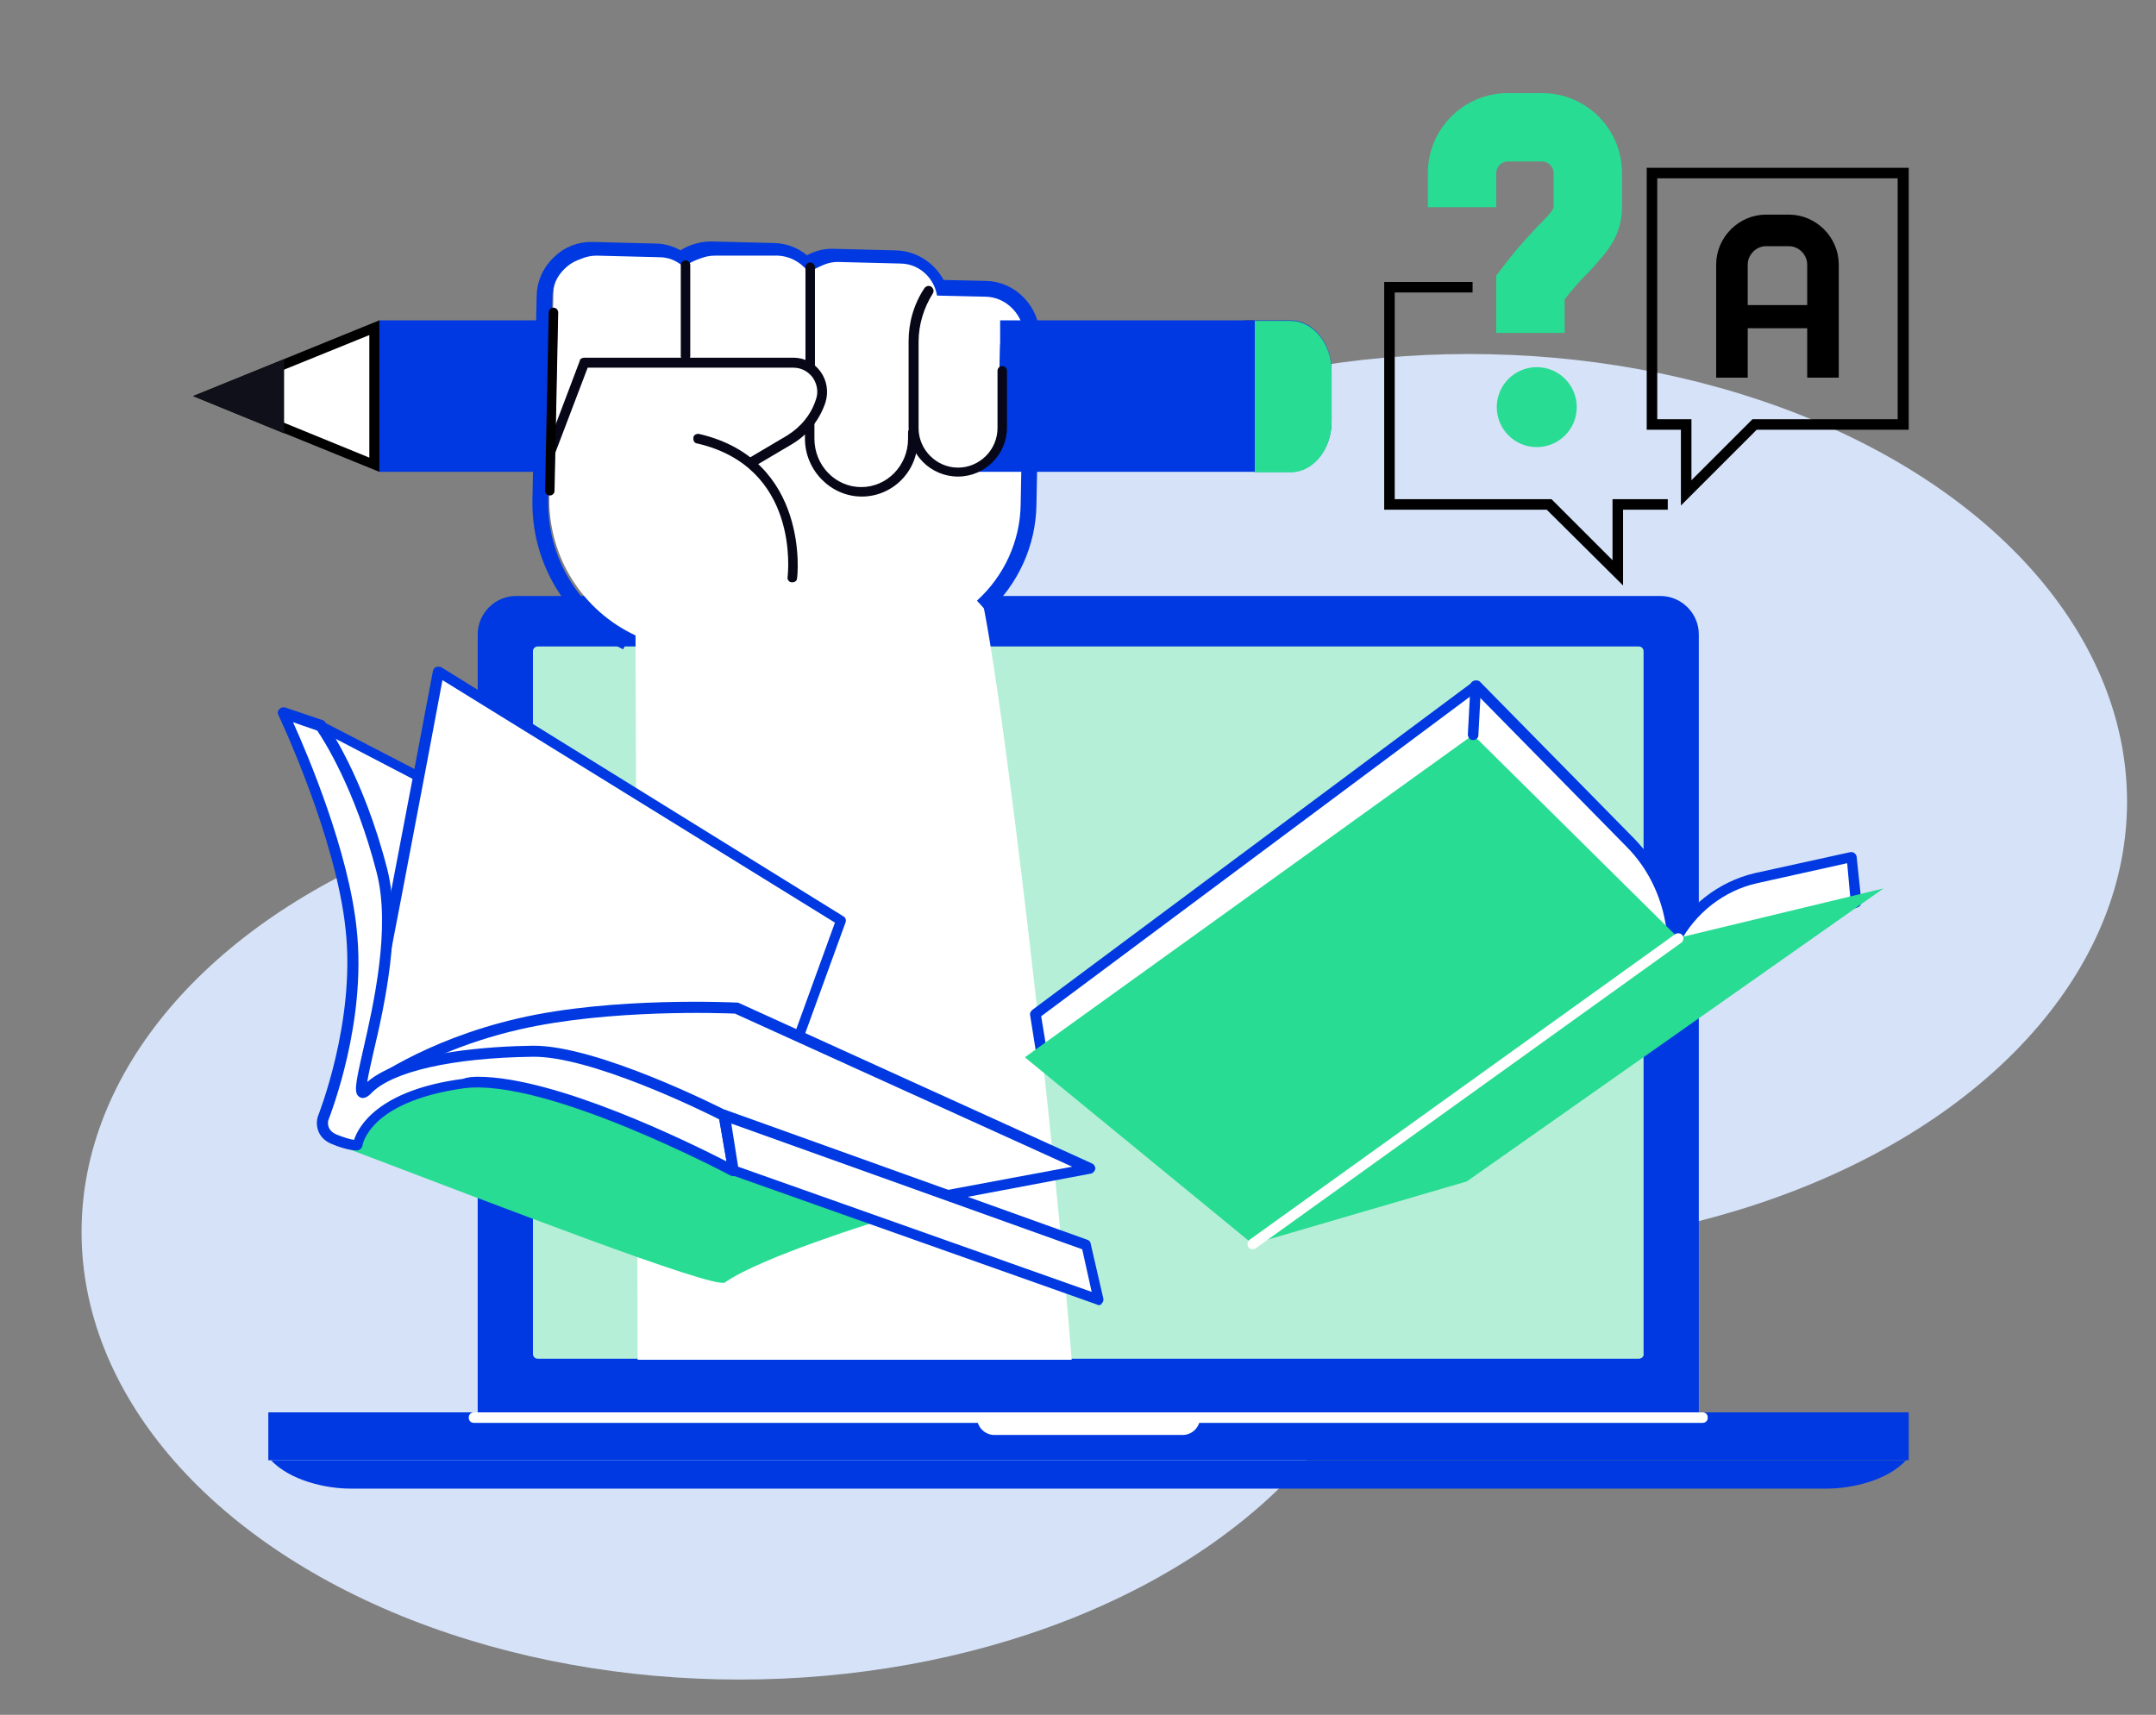
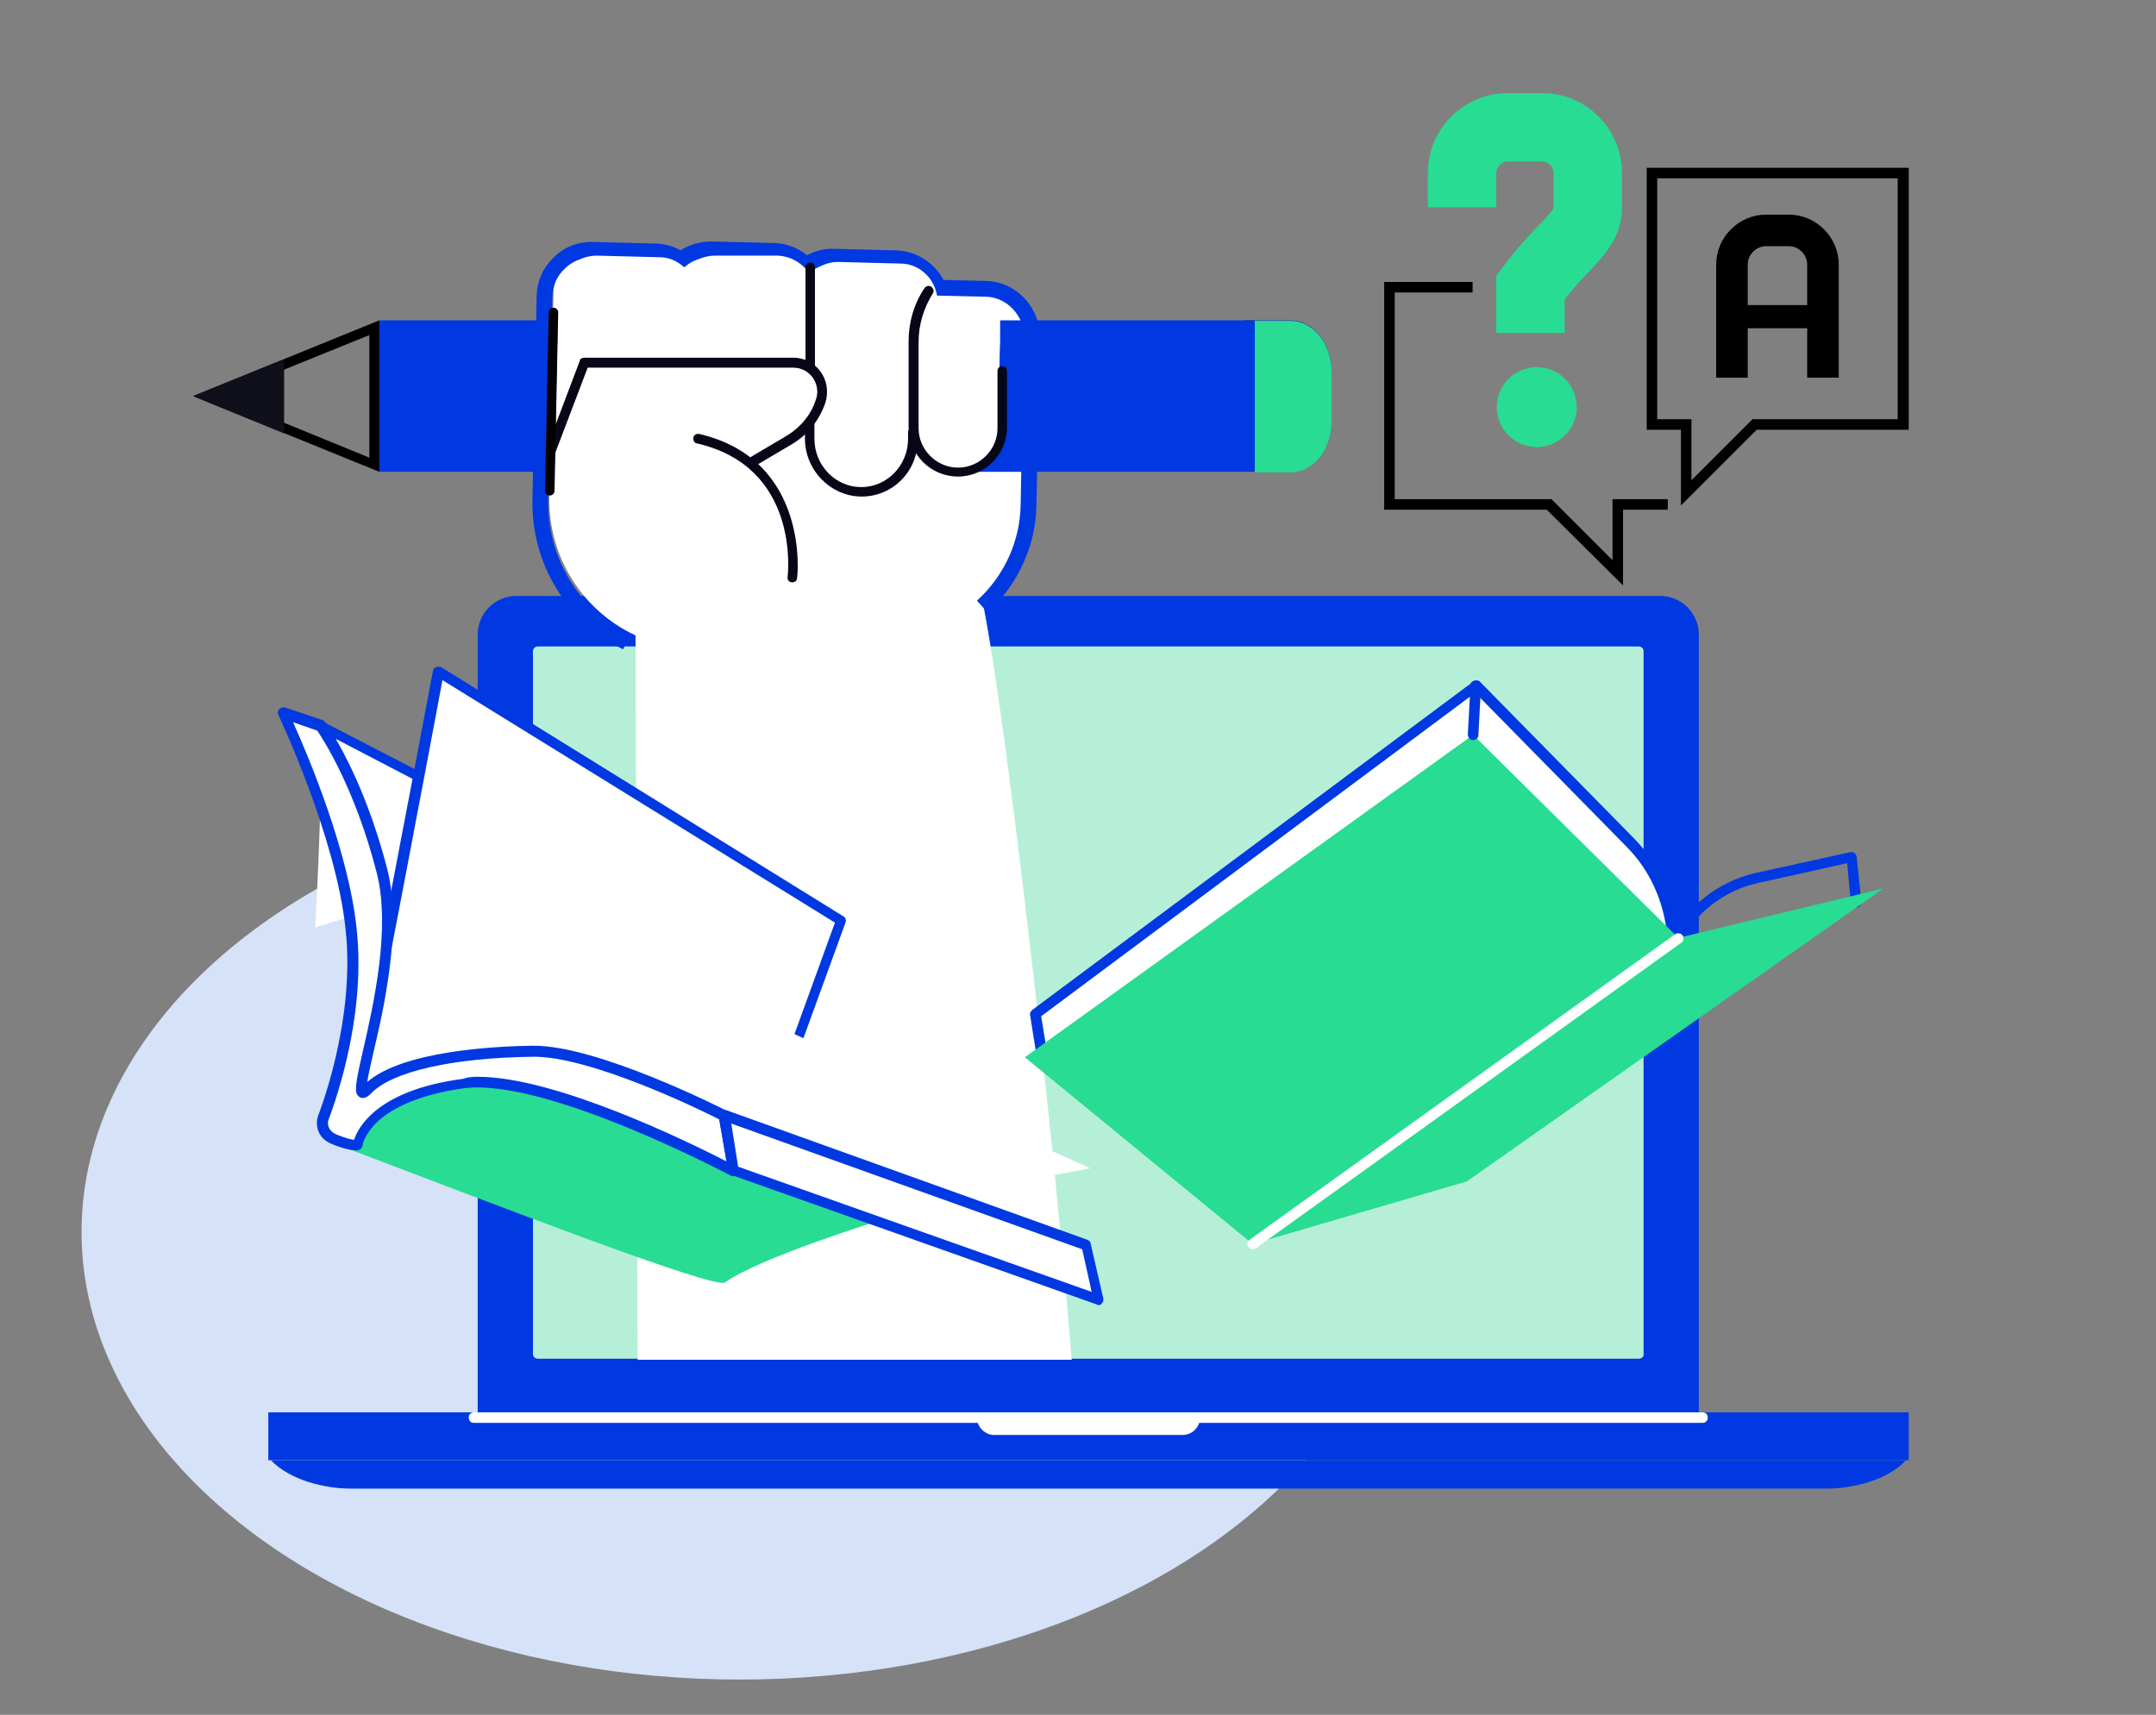
<svg xmlns="http://www.w3.org/2000/svg" id="Illustrations" version="1.1" viewBox="0 0 409.8 326">
  <rect x="0" y="0" width="409.8" height="326" fill="#808080" stroke="none" />
  <defs>
    <style>
      .st0 {
        fill: #0039e1;
      }

      .st1 {
        fill: #10101a;
      }

      .st2 {
        fill: #ff7e64;
      }

      .st3 {
        fill: #b6efd7;
      }

      .st4 {
        fill: #080717;
      }

      .st5 {
        fill: #282d33;
      }

      .st6 {
        fill: #fff;
      }

      .st7 {
        fill: #28dc93;
      }

      .st8 {
        fill: #d5e2f7;
      }

      .st9 {
        stroke: #000;
        stroke-width: 4px;
      }

      .st9, .st10 {
        stroke-miterlimit: 10;
      }

      .st10 {
        fill: none;
        stroke: #0039e1;
        stroke-width: 3px;
      }
    </style>
  </defs>
  <ellipse class="st8" cx="140.6" cy="234.2" rx="125.1" ry="85.1" />
-   <ellipse class="st8" cx="279.2" cy="152.4" rx="125.1" ry="85.1" />
  <g>
    <g>
      <path class="st0" d="M322.9,269.5c0,4-3.3,7.3-7.3,7.3H98.1c-4,0-7.3-3.3-7.3-7.3V120.6c0-4,3.3-7.3,7.3-7.3h217.5c4,0,7.3,3.3,7.3,7.3v148.9Z" />
      <g>
        <rect class="st3" x="102.2" y="123.8" width="209.3" height="133.6" />
        <path class="st3" d="M311.5,258.3H102.2c-.5,0-.9-.4-.9-.9V123.8c0-.5.4-.9.9-.9h209.3c.5,0,.9.4.9.9v133.6c.1.5-.4.9-.9.9Z" />
      </g>
      <rect class="st0" x="51" y="268.5" width="311.8" height="9.1" />
      <path class="st0" d="M51.5,277.6c3.7,3.9,10.5,5.4,15.1,5.4h280.6c4.7,0,11.5-1.5,15.1-5.4H51.5Z" />
      <path class="st6" d="M185.7,268.5v1c0,1.8,1.5,3.3,3.3,3.3h35.8c1.8,0,3.3-1.5,3.3-3.3v-1h-42.4Z" />
    </g>
    <path class="st6" d="M323.6,270.5H90.1c-.6,0-1-.4-1-1s.4-1,1-1h233.5c.6,0,1,.4,1,1s-.4,1-1,1Z" />
    <g>
      <g>
        <path class="st6" d="M203.7,258.5c-3.5-44.2-12.8-124.6-17-144.4,5.3-4.7,8.7-11.4,8.9-19.1l.6-31.7c.1-4.5-3.5-8.3-8-8.4l-9.5-.2c-1.1-3.2-4-5.5-7.5-5.5l-11.8-.3c-2.1,0-4,.7-5.4,2-1.4-1.8-3.6-3-6.1-3l-11.8-.3c-2.2,0-4.3.8-5.8,2.3-1.4-1.1-3.1-1.9-5-1.9l-11.8-.3c-4.5-.1-8.2,3.5-8.3,8l-.8,38.7c-.2,11.7,6.5,21.8,16.4,26.4l.4,137.7h82.5Z" />
        <path class="st10" d="M119.1,122.1c-10.2-5-16.6-15.5-16.4-27l.8-38.7c0-2.4,1-4.7,2.8-6.4,1.7-1.7,4-2.6,6.4-2.5l11.8.3c1.8,0,3.5.6,4.9,1.6,1.6-1.3,3.7-2,5.8-2l11.8.3c2.3,0,4.6,1,6.2,2.7,1.6-1.1,3.4-1.7,5.3-1.6l11.8.3c3.5.1,6.7,2.3,8.1,5.6l8.8.2c2.4,0,4.7,1,6.4,2.8s2.6,4.1,2.5,6.5l-.6,31.7c-.1,7.4-3.3,14.4-8.8,19.4" />
      </g>
      <g>
        <rect class="st5" x="236.5" y="60.9" width="1.8" height="28.6" />
        <path class="st0" d="M72,60.9h173.3c4.3,0,7.8,4.3,7.8,9.6v9.6c0,5.3-3.5,9.6-7.8,9.6H72v-28.8Z" />
        <path class="st7" d="M238.5,60.9v28.9h6.8c4.3,0,7.8-4.3,7.8-9.6v-9.6c0-5.3-3.5-9.6-7.8-9.6h-6.8Z" />
        <g>
-           <polygon class="st6" points="39.1 75.3 71.1 62.3 71.1 88.4 39.1 75.3" />
          <path d="M70.2,63.7v23.3l-28.6-11.7,28.6-11.6h0ZM72.1,60.9l-35.4,14.4,35.4,14.4v-28.8h0Z" />
        </g>
        <polygon class="st1" points="54 82.4 54 68.3 36.7 75.3 54 82.4" />
      </g>
      <path class="st2" d="M147.3,94.3c-.5,0-.9-.4-.9-.9s.4-.9.9-.9c2.8,0,5.4-1.6,6.7-4.1.2-.5.8-.6,1.2-.4.5.2.6.8.4,1.2-1.6,3.2-4.8,5.1-8.3,5.1Z" />
      <path class="st6" d="M131.1,122.6c-14.6-.8-26.1-13.2-25.8-28.1l.8-38.7c0-4,3.3-7.2,7.3-7.2l11.9.3c1.7,0,3.2.6,4.5,1.7l.6.5.5-.5c1.4-1.3,3.1-2,5-2h12c2.1.1,4.1,1.1,5.5,2.8l.5.7.6-.5c1.3-1.1,3-1.8,4.7-1.8l11.9.3c4,0,7.2,3.4,7.1,7.5v.8l11.9.2v6.5c-.1,0-.3,16.6-.3,16.6-.1,4.1-2.7,8-8.6,7.5l-.2,1.1-4,28.5c-1.5.9-15.7,2.9-45.2,3.2h-.8v.6Z" />
      <path class="st4" d="M150.6,110.7h-.1c-.5,0-.9-.5-.8-1,.1-.8,2.3-20.9-17.2-25.4-.5,0-.8-.6-.7-1.1,0-.5.6-.8,1.1-.7,21.1,4.9,18.7,27.2,18.6,27.4,0,.5-.4.8-.9.8Z" />
      <path class="st4" d="M143,88.7c-.3,0-.6-.2-.8-.4-.3-.4-.1-1,.3-1.3l7.1-4.2c2.6-1.6,4.6-4,5.5-6.9.5-1.4.2-2.9-.6-4.1-.9-1.2-2.2-1.9-3.7-1.9h-39.1l-6.2,16.3c-.2.5-.7.7-1.2.5s-.7-.7-.5-1.2l6.4-16.9c0-.4.5-.6.9-.6h39.7c2.1,0,4,1,5.2,2.7s1.5,3.8.9,5.8c-1.1,3.3-3.3,6.1-6.3,7.9l-7.1,4.2c-.2,0-.3,0-.5,0Z" />
-       <path class="st4" d="M130.3,68.6c-.5,0-.9-.4-.9-.9v-17.3c0-.5.4-.9.9-.9s.9.4.9.9v17.3c0,.5-.4.9-.9.9Z" />
      <path class="st4" d="M154,70.6c-.5,0-.9-.4-.9-.9v-18.9c0-.5.4-.9.9-.9s.9.4.9.9v18.9c0,.5-.4.9-.9.9Z" />
      <path class="st4" d="M182.1,90.6c-5.2,0-9.4-4.2-9.4-9.4v-16.3c0-3.6,1-7.1,3-10.1.3-.4.8-.6,1.3-.3.4.3.6.8.3,1.3-1.7,2.7-2.7,5.9-2.7,9.2v16.4c0,4.1,3.4,7.5,7.5,7.5s7.5-3.4,7.5-7.5v-10.9c0-.5.4-.9.9-.9s.9.4.9.9v10.8c0,5.1-4.2,9.3-9.3,9.3Z" />
      <path class="st4" d="M163.8,94.4c-5.9,0-10.8-5-10.8-11v-3.2c0-.5.4-.9.9-.9s.9.4.9.9v3.2c0,5.1,4,9.2,8.9,9.2s8.9-4.1,8.9-9.2v-1.2c0-.5.4-.9.9-.9s.9.4.9.9v1.2c.2,6.1-4.7,11-10.6,11Z" />
      <g>
        <path class="st6" d="M105.2,59.3l-.7,33.9.7-33.9Z" />
        <path d="M104.5,94.2h0c-.5,0-.9-.4-.9-.9l.7-33.9c0-.5.4-.9.9-.9s.9.4.9.9l-.7,33.9c0,.5-.4.9-.9.9Z" />
      </g>
    </g>
    <g>
      <g>
-         <path class="st6" d="M315.9,183.7l36.9-12.3-.9-8.5-18.2,4c-6.6,1.5-12.3,5.9-15.4,12l-2.4,4.8Z" />
        <path class="st0" d="M315.9,184.7c-.3,0-.6-.1-.8-.3-.3-.3-.3-.7-.1-1.1l2.4-4.7c3.2-6.3,9.3-11,16.1-12.6l18.2-4c.3,0,.6,0,.8.2.2.2.4.4.4.7l.9,8.5c0,.5-.2.9-.7,1.1l-36.9,12.3c0-.2-.2,0-.3,0ZM351.1,164.1l-17.1,3.8c-6.3,1.4-11.8,5.7-14.8,11.5l-1.3,2.5,33.8-11.2-.6-6.6Z" />
      </g>
      <g>
        <path class="st6" d="M198.1,201l-1.3-8.2,83.7-62.4,29.3,29.8c4.7,4.8,7.6,11.2,8.1,18.2h0c0,.1-80.2,54.9-80.2,54.9l-39.6-32.3Z" />
        <path class="st0" d="M237.7,234.3c-.2,0-.4-.1-.6-.2l-39.6-32.3c-.2-.2-.3-.4-.4-.6l-1.3-8.2c-.1-.4.1-.7.4-1l83.8-62.4c.4-.3,1-.3,1.3,0l29.3,29.8c4.9,5,7.8,11.6,8.4,18.8,0,.4-.1.8-.4,1l-80.2,54.8c-.3,0-.5.2-.7.2ZM199.1,200.5l38.7,31.6,79.1-54.1c-.6-6.6-3.3-12.6-7.8-17.1l-28.7-29.2-82.5,61.5,1.2,7.3Z" />
      </g>
      <polygon class="st7" points="358 168.9 278.8 224.6 238.1 236.5 194.8 201 280 139.7 319 178.3 358 168.9" />
      <path class="st6" d="M238.1,237.5c-.3,0-.6-.1-.8-.4-.3-.4-.2-1.1.2-1.4l80.9-58.1c.4-.3,1.1-.2,1.4.2s.2,1.1-.2,1.4l-80.9,58.1c-.2.1-.4.2-.6.2Z" />
      <g>
        <path class="st6" d="M280,139.7l.5-9.3-.5,9.3Z" />
        <path class="st0" d="M280,140.7h0c-.6,0-1-.5-1-1.1l.5-9.3c0-.6.5-1,1.1-.9.6,0,1,.5.9,1.1l-.5,9.3c0,.5-.5.9-1,.9Z" />
      </g>
    </g>
    <g>
      <g>
-         <path class="st6" d="M141.5,179.7l-80.6-41.8s8.4,11.8,8.9,25.4c.5,13.6-1,38.4-1,38.4,0,0,38.6-11.6,45.3-13.5,6.8-1.9,27.4-8.5,27.4-8.5Z" />
+         <path class="st6" d="M141.5,179.7l-80.6-41.8c.5,13.6-1,38.4-1,38.4,0,0,38.6-11.6,45.3-13.5,6.8-1.9,27.4-8.5,27.4-8.5Z" />
        <path class="st0" d="M68.8,202.7c-.2,0-.4-.1-.6-.2-.3-.2-.4-.5-.4-.8s1.5-25,1-38.3c-.5-13.1-8.7-24.7-8.7-24.8-.3-.4-.2-.9.1-1.2.3-.3.8-.4,1.2-.2l80.6,41.7c.4.2.6.6.5,1,0,.4-.3.7-.7.9-.2.1-20.7,6.6-27.4,8.5-6.7,1.9-44.9,13.3-45.3,13.4-.1,0-.2,0-.3,0ZM63.7,140.4c2.6,4.5,6.8,13.1,7.1,22.8.4,11.6-.6,31.6-.9,37.1,6.9-2.1,38-11.4,44-13,5.3-1.5,19.5-6,25-7.7l-75.2-39.2Z" />
      </g>
      <g>
        <path class="st6" d="M159.9,175.1l-76.6-47.4s-14,74.7-15.1,77.9.3,2.8.3,2.8c0,0,30-14,42.6-13s38.8,7.1,38.8,7.1l10-27.4Z" />
        <path class="st0" d="M68.4,209.4c-.4,0-.8-.1-1.2-.5-.8-.9-.4-2.5,0-3.7.9-2.5,11.2-57,15.1-77.7.1-.3.3-.6.6-.7s.6,0,.9,0l76.5,47.4c.4.2.6.7.4,1.2l-10,27.5c-.2.5-.7.7-1.2.6-.3-.1-26.3-6-38.6-7.1-12.2-1-41.8,12.7-42.1,12.9-.1,0-.1.1-.2.1,0-.1-.1-.1-.2-.1ZM84.1,129.3c-2,10.7-13.8,73.6-14.9,76.6-.2.6-.3,1-.3,1.2,4.8-2.2,30.6-13.7,42.4-12.7,11.2,1,33.4,5.9,38,6.9l9.4-25.9-74.6-46.1Z" />
      </g>
      <g>
        <path class="st6" d="M207.2,222.1l-67.2-30.5s-23.2-1.2-41.4,3c-18.1,4.2-28.8,12.4-28.8,12.4,0,0,30.1-7.5,48.5-.2s58.6,21,58.6,21l30.3-5.7Z" />
-         <path class="st0" d="M177,228.7c0,0-.2,0-.3-.1-.4-.1-40.4-13.8-58.7-21-17.9-7.1-47.6.2-47.9.3-.5.1-.9-.1-1.1-.5s-.1-.9.3-1.2,11-8.4,29.2-12.6c18.1-4.2,41.4-3,41.6-3s.2,0,.4.1l67.1,30.5c.4.2.6.6.6,1-.1.4-.4.8-.8.9l-30.2,5.7c-.1,0-.2,0-.2,0ZM98.1,202.6c8.2,0,15.1,1.1,20.6,3.3,17.5,6.9,54.9,19.7,58.3,20.9l26.8-5-64.1-29.1c-2.2-.1-23.9-.9-40.9,3-11,2.5-19.2,6.6-23.9,9.3,3.1-.6,7.4-1.3,12.1-1.7,4-.6,7.6-.7,11.1-.7Z" />
      </g>
      <path class="st7" d="M167,232.1s-22.4,6.9-29.2,11.7c-1.9,1.4-44.2-15-71.1-25.2-15.4-5.8,11.8-15,13.8-15.2,16.8-1.7,50.1,11.6,53.3,12.5,3.3.8,33.2,16.2,33.2,16.2Z" />
      <g>
        <path class="st6" d="M137.6,212.1s-24.3-12.4-36.4-12.3c-12.2.2-26.3,2-31.3,7.2-5,5.1,7.3-23.5,2.7-41.5-4.6-18-11.6-27.6-11.6-27.6l-7.1-2.4s11.1,23.2,13,41.2-5.4,35.9-5.4,35.9c0,0-.8,2.7,2.1,4,2.9,1.2,4.4,1.1,4.4,1.1,0,0,1.2-9.2,20-11.7,16.1-2.2,51.4,16.7,51.4,16.7l-1.8-10.6Z" />
        <path class="st0" d="M139.4,223.6c-.2,0-.3,0-.5-.1-.4-.2-35.2-18.7-50.8-16.6-9.3,1.3-14.1,4.2-16.4,6.4-2.5,2.4-2.8,4.4-2.8,4.5-.1.5-.5.8-.9.9-.2,0-1.8.1-4.9-1.2-3-1.2-3.1-3.9-2.7-5.2h0c.1-.3,7.2-18,5.3-35.5-1.8-17.7-12.7-40.7-12.8-40.9-.2-.4-.1-.8.2-1.1.3-.3.7-.4,1.1-.3l7.1,2.4c.2,0,.4.2.5.4.3.4,7.2,10,11.8,27.9,2.8,11-.5,25.9-2.6,34.8-.5,2.2-1,4.4-1.2,5.7,6.8-5.9,24.1-6.8,31.5-6.9,12.3-.1,35.9,11.9,36.9,12.4.3.1.5.4.5.7l1.8,10.5c0,.4,0,.8-.4,1-.3.1-.5.2-.7.2ZM90.8,204.7c14.9,0,40.3,12.5,47.3,16.1l-1.4-8c-3.3-1.7-24.6-12.1-35.5-11.9-15.2.2-26.6,2.8-30.6,6.9-.3.3-1.2,1.3-2.2.8-1.2-.7-.9-2.3.6-8.9,2-8.7,5.3-23.3,2.6-33.8-4.1-16-10.2-25.4-11.3-27l-4.6-1.6c2.8,6.2,10.6,24.6,12.1,39.4,1.9,17.6-4.9,34.9-5.4,36.3-.1.4-.3,1.9,1.6,2.7,1.5.6,2.6.9,3.3,1,.8-2.5,4.6-9.5,20.7-11.6.8-.3,1.8-.4,2.8-.4Z" />
      </g>
      <g>
        <polygon class="st6" points="206.4 236.8 137.6 212.1 139.4 222.6 208.8 247.1 206.4 236.8" />
        <path class="st0" d="M208.8,248.1c-.1,0-.2,0-.3-.1l-69.4-24.6c-.3-.1-.6-.4-.7-.8l-1.8-10.5c0-.4,0-.7.3-.9.3-.2.6-.3,1-.2l68.8,24.7c.3.1.6.4.6.7l2.4,10.4c.1.4,0,.7-.3,1-.1.3-.3.3-.6.3ZM140.3,221.8l67.2,23.8-1.8-8.1-66.7-23.9,1.3,8.2Z" />
      </g>
    </g>
  </g>
  <g>
    <path d="M319.5,96.1v-14.4h-6.5V31.9h49.8v49.8h-28.9l-14.4,14.4ZM315,79.7h6.5v11.6l11.6-11.6h27.6v-45.8h-45.7v45.8Z" />
    <polygon points="308.5 111.3 294 96.9 263.1 96.9 263.1 53.6 279.9 53.6 279.9 55.6 265.1 55.6 265.1 94.9 294.9 94.9 306.5 106.5 306.5 94.9 317 94.9 317 96.9 308.5 96.9 308.5 111.3" />
    <circle class="st7" cx="292.1" cy="77.4" r="7.6" />
    <path class="st7" d="M297.4,63.3h-13v-10.9l1.3-1.7c2.7-3.6,5.1-6.1,6.8-7.9,1.2-1.2,2.6-2.7,2.8-3.3v-6.6c0-1.2-1-2.2-2.2-2.2h-6.5c-1.2,0-2.2,1-2.2,2.2v6.5h-13v-6.5c0-8.4,6.8-15.2,15.2-15.2h6.5c8.4,0,15.2,6.8,15.2,15.2v6.5c0,5.6-3.1,8.8-6.3,12.3-1.4,1.4-2.9,3-4.6,5.2,0,0,0,6.4,0,6.4Z" />
    <rect x="329" y="58" width="17.7" height="4.4" />
    <path class="st9" d="M347.5,69.8h-2v-19.5c0-3-2.5-5.5-5.5-5.5h-4.3c-3,0-5.5,2.5-5.5,5.5v19.5h-2v-19.5c0-4.1,3.4-7.5,7.5-7.5h4.3c4.1,0,7.5,3.4,7.5,7.5v19.5Z" />
  </g>
</svg>